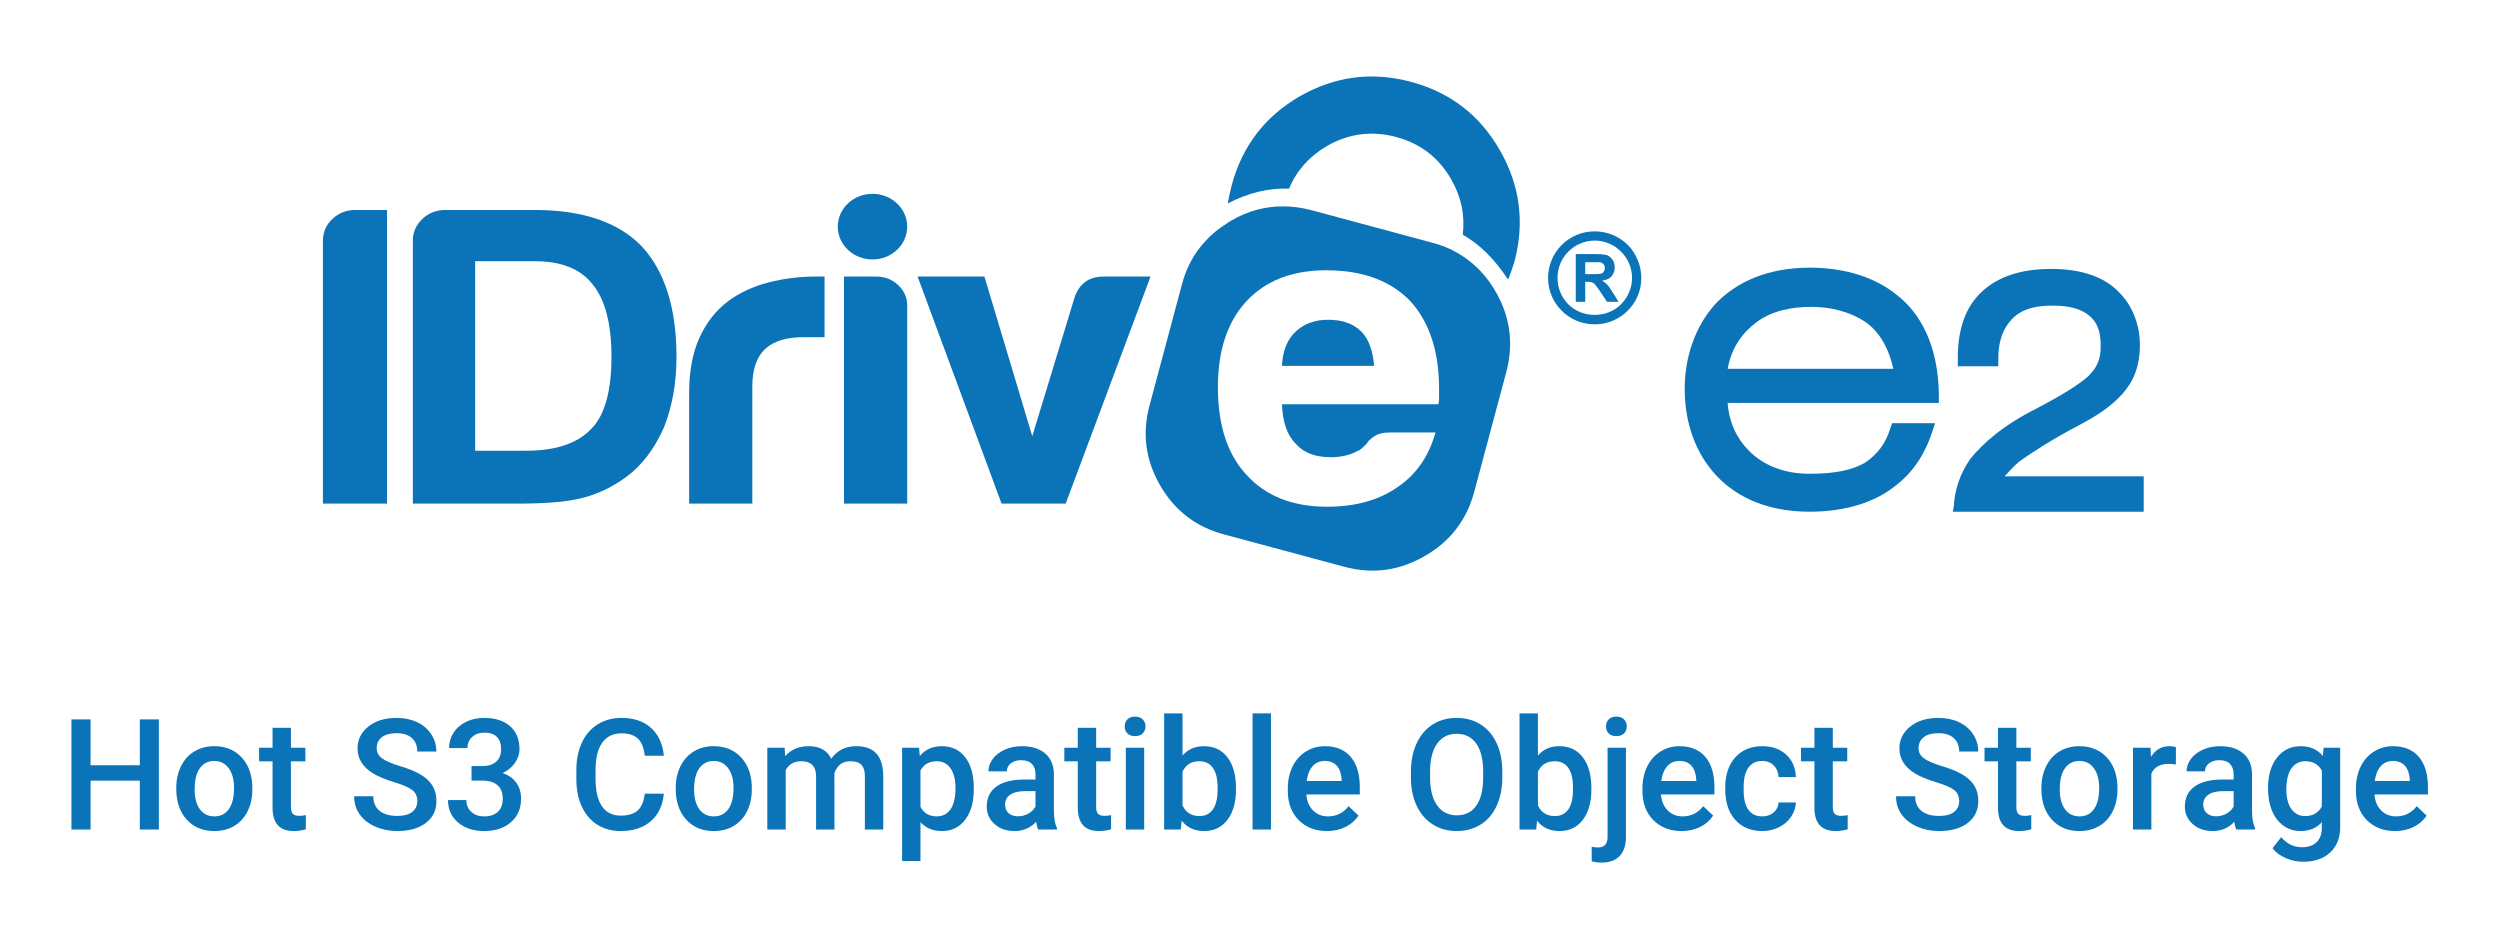
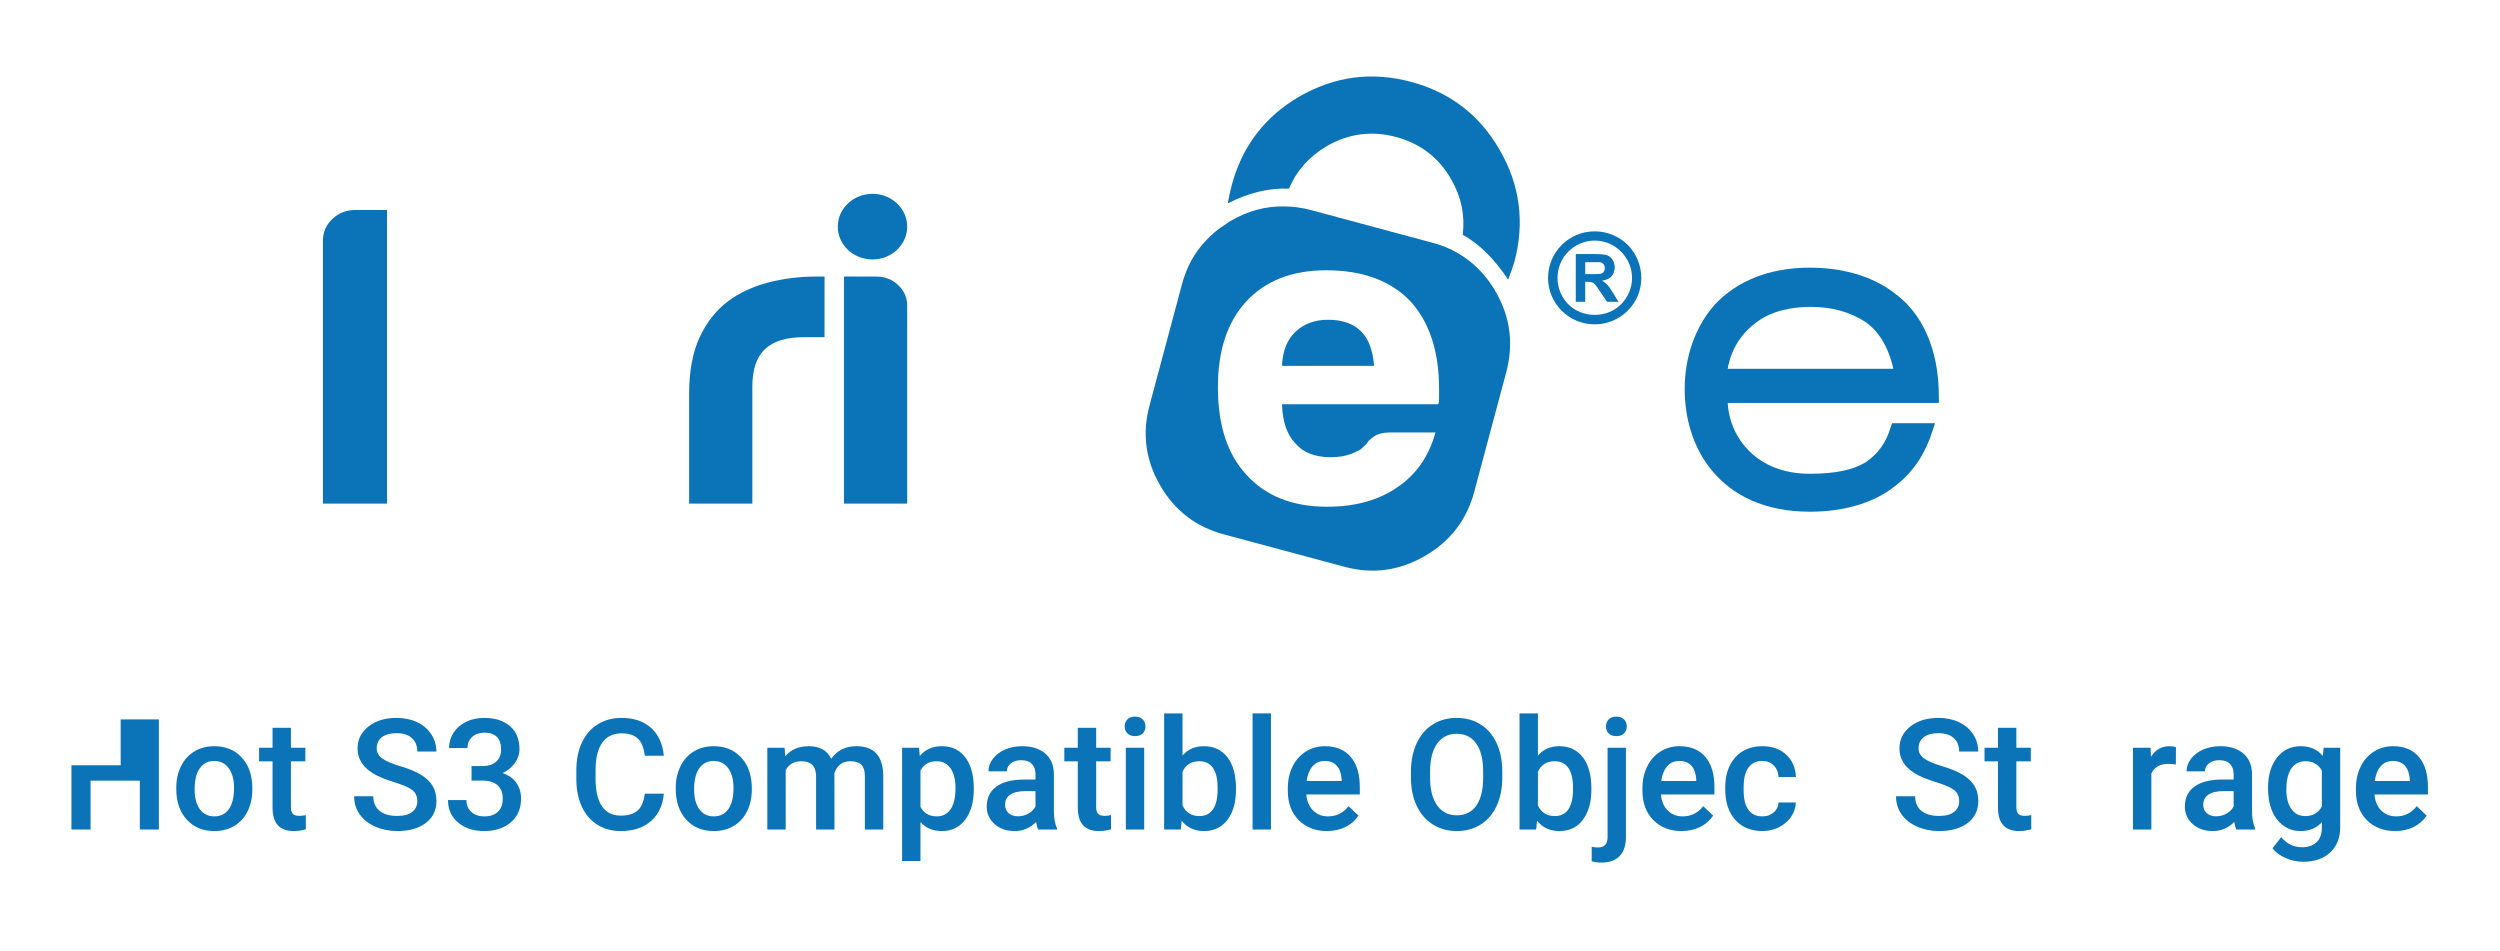
<svg xmlns="http://www.w3.org/2000/svg" version="1.1" id="svg2" xml:space="preserve" viewBox="0 0 473.333 180">
  <defs id="defs6">
    <clipPath clipPathUnits="userSpaceOnUse" id="clipPath16">
      <path d="M 0,135 H 355 V 0 H 0 Z" id="path14" />
    </clipPath>
  </defs>
  <g id="g8" transform="matrix(1.333,0,0,-1.333,0,180)">
    <g id="g10">
      <g id="g12" clip-path="url(#clipPath16)">
        <g id="g18" transform="translate(268.92,82.648)">
          <path d="m 0,0 h -23.528 c 0.539,3.053 2.155,5.208 4.131,6.645 2.155,1.617 5.029,2.156 7.723,2.156 2.873,0 5.568,-0.719 7.723,-2.156 C -2.155,5.388 -0.718,3.233 0,0 m 0.359,10.597 c -3.592,2.873 -8.261,3.771 -12.213,3.771 -5.927,0 -10.417,-1.975 -13.47,-5.208 -2.874,-3.233 -4.31,-7.544 -4.31,-12.034 0,-3.951 1.077,-8.261 3.951,-11.674 2.873,-3.412 7.364,-5.747 13.829,-5.747 5.209,0 9.34,1.437 12.034,3.592 2.873,2.155 4.49,5.029 5.388,7.902 l 0.359,1.078 H 4.849 -0.18 l -0.179,-0.539 c -0.719,-2.335 -1.796,-3.771 -3.592,-5.029 -1.796,-1.077 -4.311,-1.616 -7.903,-1.616 -3.771,0 -6.645,1.257 -8.621,3.233 -1.796,1.796 -2.873,4.131 -3.053,6.825 H 6.466 v 0.898 c 0,7.004 -2.515,11.854 -6.107,14.548" style="fill:#0b73b8;fill-opacity:1;fill-rule:nonzero;stroke:none" id="path20" />
        </g>
        <g id="g22" transform="translate(304.481,67.382)">
-           <path d="m 0,0 h -0.898 -18.858 c 0.539,0.539 1.077,1.257 2.155,2.155 1.796,1.257 4.49,3.053 8.621,5.209 2.335,1.257 4.31,2.514 5.927,4.31 1.616,1.796 2.514,3.951 2.514,7.005 0,2.514 -0.898,5.388 -2.873,7.363 -1.976,2.156 -5.209,3.413 -9.699,3.413 -4.31,0 -7.543,-1.078 -9.878,-3.233 -2.335,-2.155 -3.413,-5.388 -3.413,-9.339 v -0.36 -0.898 h 5.748 v 1.078 c 0,1.796 0.359,3.592 1.437,5.029 1.077,1.437 2.694,2.514 6.286,2.514 2.514,0 4.13,-0.538 5.208,-1.436 1.078,-0.898 1.616,-2.156 1.616,-4.311 0,-1.976 -0.538,-3.053 -1.796,-4.31 -1.436,-1.258 -3.771,-2.694 -7.184,-4.49 -5.029,-2.515 -7.723,-5.029 -9.519,-7.185 -1.616,-2.334 -2.155,-4.49 -2.334,-6.286 v -0.359 l -0.18,-0.898 H 0 Z" style="fill:#0b73b8;fill-opacity:1;fill-rule:nonzero;stroke:none" id="path24" />
-         </g>
+           </g>
        <g id="g26" transform="translate(226.616,96.099)">
          <path d="m 0,0 c -0.13,-0.001 -0.273,-0.001 -0.435,-0.001 h -1.023 v 1.696 h 1.087 0.32 0.672 C 0.844,1.661 1.004,1.565 1.132,1.406 1.261,1.277 1.324,1.086 1.324,0.862 1.324,0.67 1.261,0.479 1.164,0.35 1.1,0.222 0.974,0.126 0.78,0.063 0.659,0.033 0.386,0.002 0,0 m 1.676,-1.505 c -0.191,0.224 -0.447,0.384 -0.736,0.576 0.609,0.096 1.055,0.288 1.344,0.608 0.288,0.352 0.447,0.767 0.447,1.279 0,0.384 -0.095,0.737 -0.288,1.055 C 2.22,2.334 1.964,2.558 1.644,2.685 1.324,2.781 0.78,2.845 0.076,2.845 h -0.127 -2.75 v -6.781 h 1.343 v 2.846 h 0.286 c 0.322,0 0.545,-0.031 0.705,-0.095 0.128,-0.033 0.256,-0.127 0.384,-0.256 C 0.045,-1.6 0.3,-1.921 0.653,-2.464 l 0.991,-1.472 h 1.632 l -0.833,1.343 c -0.32,0.513 -0.575,0.896 -0.767,1.088" style="fill:#0b73b8;fill-opacity:1;fill-rule:nonzero;stroke:none" id="path28" />
        </g>
        <g id="g30" transform="translate(230.243,91.811)">
          <path d="m 0,0 c -0.959,-0.959 -2.271,-1.503 -3.743,-1.503 -1.439,0 -2.782,0.544 -3.741,1.503 -0.961,0.96 -1.536,2.302 -1.536,3.742 0,1.472 0.575,2.783 1.536,3.742 0.959,0.96 2.302,1.568 3.741,1.568 C -2.271,9.052 -0.959,8.444 0,7.484 0.958,6.525 1.567,5.214 1.567,3.742 1.567,2.302 0.958,0.96 0,0 m 0.958,8.444 c -1.213,1.183 -2.878,1.919 -4.701,1.919 -1.823,0 -3.486,-0.736 -4.668,-1.919 -1.216,-1.215 -1.952,-2.879 -1.952,-4.702 0,-1.822 0.736,-3.454 1.952,-4.67 1.182,-1.182 2.845,-1.918 4.668,-1.918 1.823,0 3.488,0.736 4.67,1.918 1.216,1.184 1.952,2.848 1.952,4.67 0,1.823 -0.736,3.487 -1.921,4.702" style="fill:#0b73b8;fill-opacity:1;fill-rule:nonzero;stroke:none" id="path32" />
        </g>
        <g id="g34" transform="translate(47.213,103.936)">
          <path d="M 0,0 C -0.899,-0.848 -1.347,-1.878 -1.347,-3.091 V -40.434 H 7.758 V 1.273 H 3.269 C 1.988,1.273 0.897,0.85 0,0" style="fill:#0b73b8;fill-opacity:1;fill-rule:nonzero;stroke:none" id="path36" />
        </g>
        <g id="g38" transform="translate(84.031,74.171)">
-           <path d="m 0,0 c -1.968,-2.103 -5.046,-3.154 -9.233,-3.154 h -7.31 v 26.918 h 8.463 c 3.762,0 6.497,-1.092 8.208,-3.273 C 1.923,18.307 2.82,14.871 2.82,10.184 2.82,5.334 1.88,1.94 0,0 m -8.08,31.038 h -12.695 c -1.281,0 -2.372,-0.424 -3.269,-1.274 -0.898,-0.848 -1.347,-1.878 -1.347,-3.091 v -37.342 h 14.875 c 4.188,0 7.31,0.281 9.361,0.848 2.137,0.565 4.147,1.535 6.028,2.909 2.222,1.617 4.017,3.959 5.386,7.032 1.195,2.991 1.795,6.345 1.795,10.064 0,6.951 -1.667,12.204 -5.002,15.761 -3.333,3.396 -8.378,5.093 -15.132,5.093" style="fill:#0b73b8;fill-opacity:1;fill-rule:nonzero;stroke:none" id="path40" />
-         </g>
+           </g>
        <g id="g42" transform="translate(115.833,95.752)">
          <path d="m 0,0 c -2.307,0 -4.552,-0.285 -6.732,-0.849 -2.18,-0.567 -4.083,-1.455 -5.706,-2.667 -1.712,-1.293 -3.058,-3.012 -4.039,-5.152 -0.984,-2.144 -1.475,-4.791 -1.475,-7.943 V -32.25 h 8.976 v 16.608 c 0,2.427 0.598,4.204 1.796,5.337 1.196,1.131 3.034,1.697 5.514,1.697 H 1.283 L 1.283,0 H 0.642 Z" style="fill:#0b73b8;fill-opacity:1;fill-rule:nonzero;stroke:none" id="path44" />
        </g>
        <g id="g46" transform="translate(124.493,95.752)">
          <path d="m 0,0 h -4.616 v -32.25 h 8.977 v 28.128 c 0,1.131 -0.429,2.101 -1.282,2.91 C 2.222,-0.406 1.196,0 0,0" style="fill:#0b73b8;fill-opacity:1;fill-rule:nonzero;stroke:none" id="path48" />
        </g>
        <g id="g50" transform="translate(156.749,95.752)">
-           <path d="M 0,0 C -2.051,0 -3.422,-0.97 -4.104,-2.91 L -10.13,-22.673 -16.927,0 h -9.49 l 11.926,-32.25 h 9.104 L 6.668,0 Z" style="fill:#0b73b8;fill-opacity:1;fill-rule:nonzero;stroke:none" id="path52" />
-         </g>
+           </g>
        <g id="g54" transform="translate(123.924,107.504)">
          <path d="m 0,0 c -2.723,0 -4.929,-2.086 -4.929,-4.661 0,-2.574 2.206,-4.66 4.929,-4.66 2.723,0 4.93,2.086 4.93,4.66 C 4.93,-2.086 2.723,0 0,0" style="fill:#0b73b8;fill-opacity:1;fill-rule:nonzero;stroke:none" id="path56" />
        </g>
        <g id="g58" transform="translate(213.001,113.748)">
          <path d="m 0,0 c -2.845,4.959 -7.049,8.181 -12.613,9.666 -5.563,1.486 -10.799,0.78 -15.784,-2.064 -4.958,-2.87 -8.18,-7.099 -9.666,-12.662 -0.226,-0.856 -0.403,-1.712 -0.554,-2.543 2.947,1.51 5.866,2.216 8.71,2.09 1.058,2.567 2.87,4.581 5.388,6.067 3.07,1.762 6.343,2.19 9.793,1.283 3.448,-0.931 6.066,-2.919 7.828,-5.991 1.46,-2.517 1.989,-5.135 1.662,-7.905 2.367,-1.309 4.506,-3.449 6.445,-6.368 0.328,0.83 0.628,1.686 0.907,2.593 C 3.574,-10.271 2.894,-4.985 0,0" style="fill:#0b73b8;fill-opacity:1;fill-rule:evenodd;stroke:none" id="path60" />
        </g>
        <g id="g62" transform="translate(204.4,78.946)">
          <path d="M 0,0 V -0.485 C 0,-0.89 -0.042,-1.173 -0.126,-1.334 h -22.186 c 0.083,-2.506 0.725,-4.365 1.924,-5.577 1.109,-1.294 2.778,-1.94 5.001,-1.94 1.453,0 2.693,0.282 3.718,0.848 0.257,0.08 0.491,0.222 0.707,0.425 0.212,0.201 0.447,0.425 0.704,0.667 0.085,0.242 0.405,0.565 0.963,0.969 0.555,0.404 1.345,0.606 2.372,0.606 h 6.411 c -0.941,-3.393 -2.737,-5.982 -5.386,-7.759 -2.65,-1.86 -5.985,-2.789 -10.003,-2.789 -4.872,0 -8.677,1.495 -11.414,4.487 -2.734,2.909 -4.102,7.072 -4.102,12.488 0,5.171 1.325,9.215 3.975,12.124 2.735,2.99 6.54,4.486 11.413,4.486 5.13,0 9.106,-1.454 11.926,-4.364 C -1.368,10.345 0,6.184 0,0.848 Z m 8.524,13.756 c -0.15,0.302 -0.301,0.604 -0.478,0.881 -0.175,0.327 -0.352,0.63 -0.552,0.906 -1.259,1.913 -2.846,3.424 -4.733,4.532 -1.158,0.705 -2.417,1.208 -3.802,1.56 l -17.118,4.607 c -1.335,0.352 -2.643,0.529 -3.928,0.529 -2.593,0.025 -5.06,-0.63 -7.476,-2.039 -0.227,-0.126 -0.453,-0.277 -0.654,-0.429 -1.158,-0.729 -2.14,-1.535 -2.996,-2.491 -1.586,-1.687 -2.694,-3.752 -3.322,-6.168 l -4.582,-17.118 c -1.083,-3.978 -0.579,-7.779 1.484,-11.354 2.066,-3.599 5.111,-5.941 9.114,-6.998 l 17.143,-4.607 c 3.977,-1.057 7.754,-0.529 11.328,1.535 3.6,2.064 5.941,5.086 7.024,9.063 L 9.557,3.283 c 0.957,3.676 0.629,7.15 -1.033,10.473" style="fill:#0b73b8;fill-opacity:1;fill-rule:evenodd;stroke:none" id="path64" />
        </g>
        <g id="g66" transform="translate(188.629,89.616)">
          <path d="M 0,0 C -1.882,0 -3.42,-0.566 -4.617,-1.697 -5.816,-2.831 -6.458,-4.447 -6.54,-6.548 H 6.539 C 6.367,-4.365 5.77,-2.749 4.744,-1.697 3.632,-0.566 2.049,0 0,0" style="fill:#0b73b8;fill-opacity:1;fill-rule:evenodd;stroke:none" id="path68" />
        </g>
        <g id="g70" transform="translate(22.565,17.21)">
-           <path d="M 0,0 H -2.707 V 6.939 H -9.7 V 0 h -2.718 V 15.641 H -9.7 v -6.51 h 6.993 v 6.51 H 0 Z" style="fill:#0b73b8;fill-opacity:1;fill-rule:nonzero;stroke:none" id="path72" />
+           <path d="M 0,0 H -2.707 V 6.939 H -9.7 V 0 h -2.718 V 15.641 v -6.51 h 6.993 v 6.51 H 0 Z" style="fill:#0b73b8;fill-opacity:1;fill-rule:nonzero;stroke:none" id="path72" />
        </g>
        <g id="g74" transform="translate(27.646,22.903)">
          <path d="m 0,0 c 0,-1.196 0.247,-2.133 0.741,-2.809 0.494,-0.677 1.182,-1.015 2.063,-1.015 0.881,0 1.566,0.344 2.057,1.031 0.49,0.688 0.736,1.693 0.736,3.019 C 5.597,1.4 5.344,2.331 4.839,3.019 4.334,3.706 3.648,4.05 2.782,4.05 1.93,4.05 1.253,3.711 0.752,3.035 0.25,2.357 0,1.347 0,0 m -2.61,0.226 c 0,1.138 0.225,2.165 0.676,3.077 0.452,0.914 1.085,1.615 1.902,2.105 C 0.784,5.899 1.722,6.145 2.782,6.145 4.351,6.145 5.624,5.64 6.601,4.63 7.579,3.62 8.106,2.281 8.186,0.612 L 8.196,0 c 0,-1.146 -0.22,-2.17 -0.66,-3.072 C 7.095,-3.975 6.465,-4.673 5.645,-5.167 4.825,-5.661 3.878,-5.908 2.804,-5.908 c -1.64,0 -2.953,0.546 -3.937,1.638 -0.985,1.092 -1.477,2.547 -1.477,4.367 z" style="fill:#0b73b8;fill-opacity:1;fill-rule:nonzero;stroke:none" id="path76" />
        </g>
        <g id="g78" transform="translate(41.321,31.658)">
          <path d="M 0,0 V -2.825 H 2.052 V -4.759 H 0 v -6.488 c 0,-0.444 0.087,-0.765 0.263,-0.961 0.175,-0.197 0.489,-0.296 0.94,-0.296 0.301,0 0.605,0.036 0.913,0.108 v -2.02 c -0.595,-0.165 -1.167,-0.247 -1.719,-0.247 -2.005,0 -3.007,1.106 -3.007,3.319 v 6.585 h -1.912 v 1.934 h 1.912 l 0,2.825 z" style="fill:#0b73b8;fill-opacity:1;fill-rule:nonzero;stroke:none" id="path80" />
        </g>
        <g id="g82" transform="translate(59.272,21.238)">
          <path d="m 0,0 c 0,0.687 -0.242,1.218 -0.725,1.59 -0.483,0.372 -1.356,0.748 -2.616,1.128 -1.261,0.38 -2.263,0.802 -3.008,1.267 -1.425,0.896 -2.137,2.063 -2.137,3.502 0,1.261 0.513,2.299 1.541,3.116 1.028,0.816 2.362,1.224 4.002,1.224 1.088,0 2.058,-0.2 2.911,-0.601 C 0.82,10.824 1.489,10.253 1.977,9.513 2.463,8.771 2.707,7.949 2.707,7.047 H 0 c 0,0.816 -0.256,1.456 -0.768,1.917 -0.512,0.463 -1.245,0.693 -2.197,0.693 -0.888,0 -1.577,-0.189 -2.068,-0.569 -0.49,-0.38 -0.736,-0.909 -0.736,-1.59 0,-0.573 0.265,-1.051 0.795,-1.435 C -4.444,5.681 -3.57,5.309 -2.353,4.946 -1.135,4.585 -0.158,4.173 0.58,3.712 1.317,3.249 1.858,2.72 2.202,2.122 2.546,1.523 2.718,0.823 2.718,0.021 c 0,-1.303 -0.5,-2.339 -1.499,-3.11 -0.999,-0.769 -2.354,-1.154 -4.066,-1.154 -1.132,0 -2.172,0.209 -3.12,0.629 -0.95,0.418 -1.687,0.997 -2.213,1.734 -0.527,0.737 -0.79,1.597 -0.79,2.578 h 2.718 c 0,-0.887 0.294,-1.575 0.881,-2.062 0.587,-0.488 1.429,-0.731 2.524,-0.731 0.946,0 1.656,0.192 2.133,0.574 C -0.238,-1.137 0,-0.63 0,0" style="fill:#0b73b8;fill-opacity:1;fill-rule:nonzero;stroke:none" id="path84" />
        </g>
        <g id="g86" transform="translate(66.974,26.223)">
          <path d="M 0,0 H 1.59 C 2.392,0.007 3.027,0.215 3.497,0.623 3.965,1.031 4.2,1.622 4.2,2.396 4.2,3.141 4.005,3.719 3.615,4.13 3.224,4.542 2.628,4.748 1.826,4.748 1.124,4.748 0.548,4.546 0.097,4.142 -0.354,3.736 -0.58,3.208 -0.58,2.557 h -2.61 c 0,0.801 0.212,1.532 0.639,2.191 0.426,0.659 1.02,1.173 1.783,1.542 0.763,0.368 1.617,0.553 2.562,0.553 1.561,0 2.788,-0.393 3.679,-1.176 C 6.365,4.882 6.811,3.792 6.811,2.396 6.811,1.693 6.586,1.033 6.139,0.413 5.691,-0.206 5.113,-0.673 4.404,-0.988 c 0.86,-0.294 1.513,-0.756 1.961,-1.386 0.447,-0.63 0.671,-1.382 0.671,-2.256 0,-1.403 -0.482,-2.52 -1.445,-3.351 -0.963,-0.832 -2.229,-1.247 -3.797,-1.247 -1.504,0 -2.736,0.402 -3.695,1.204 -0.96,0.801 -1.44,1.869 -1.44,3.201 h 2.611 c 0,-0.688 0.23,-1.246 0.692,-1.676 0.462,-0.43 1.083,-0.645 1.864,-0.645 0.809,0 1.446,0.215 1.912,0.645 0.466,0.43 0.699,1.053 0.699,1.869 0,0.823 -0.244,1.457 -0.731,1.901 -0.487,0.445 -1.21,0.666 -2.17,0.666 l -1.536,0 z" style="fill:#0b73b8;fill-opacity:1;fill-rule:nonzero;stroke:none" id="path88" />
        </g>
        <g id="g90" transform="translate(94.291,22.302)">
          <path d="m 0,0 c -0.158,-1.669 -0.773,-2.971 -1.848,-3.904 -1.074,-0.936 -2.503,-1.403 -4.286,-1.403 -1.246,0 -2.344,0.295 -3.292,0.887 -0.949,0.59 -1.681,1.43 -2.197,2.519 -0.516,1.089 -0.784,2.352 -0.806,3.792 v 1.461 c 0,1.475 0.262,2.775 0.784,3.899 0.523,1.124 1.273,1.991 2.251,2.6 0.977,0.608 2.107,0.913 3.389,0.913 1.726,0 3.115,-0.467 4.168,-1.403 C -0.784,8.428 -0.172,7.104 0,5.393 H -2.707 C -2.836,6.517 -3.164,7.328 -3.69,7.826 -4.216,8.323 -4.988,8.572 -6.005,8.572 -7.187,8.572 -8.094,8.141 -8.728,7.276 -9.362,6.413 -9.686,5.146 -9.7,3.476 V 2.089 c 0,-1.692 0.302,-2.983 0.908,-3.871 0.604,-0.889 1.491,-1.333 2.658,-1.333 1.067,0 1.869,0.24 2.406,0.719 0.538,0.48 0.877,1.279 1.021,2.396 z" style="fill:#0b73b8;fill-opacity:1;fill-rule:nonzero;stroke:none" id="path92" />
        </g>
        <g id="g94" transform="translate(98.588,22.903)">
          <path d="m 0,0 c 0,-1.196 0.247,-2.133 0.741,-2.809 0.494,-0.677 1.182,-1.015 2.063,-1.015 0.881,0 1.566,0.344 2.057,1.031 0.49,0.688 0.736,1.693 0.736,3.019 C 5.597,1.4 5.344,2.331 4.839,3.019 4.334,3.706 3.648,4.05 2.782,4.05 1.93,4.05 1.253,3.711 0.752,3.035 0.25,2.357 0,1.347 0,0 m -2.61,0.226 c 0,1.138 0.225,2.165 0.676,3.077 0.452,0.914 1.085,1.615 1.902,2.105 C 0.784,5.899 1.722,6.145 2.782,6.145 4.351,6.145 5.624,5.64 6.601,4.63 7.579,3.62 8.106,2.281 8.186,0.612 L 8.196,0 c 0,-1.146 -0.22,-2.17 -0.66,-3.072 C 7.095,-3.975 6.465,-4.673 5.645,-5.167 4.825,-5.661 3.878,-5.908 2.804,-5.908 c -1.64,0 -2.953,0.546 -3.937,1.638 -0.985,1.092 -1.477,2.547 -1.477,4.367 z" style="fill:#0b73b8;fill-opacity:1;fill-rule:nonzero;stroke:none" id="path96" />
        </g>
        <g id="g98" transform="translate(111.446,28.833)">
          <path d="m 0,0 0.075,-1.214 c 0.817,0.952 1.934,1.429 3.352,1.429 1.553,0 2.617,-0.595 3.19,-1.783 0.845,1.188 2.034,1.783 3.567,1.783 1.281,0 2.235,-0.355 2.862,-1.064 0.627,-0.709 0.947,-1.755 0.962,-3.136 v -7.638 h -2.611 v 7.562 c 0,0.738 -0.161,1.279 -0.483,1.623 -0.322,0.343 -0.856,0.515 -1.601,0.515 -0.594,0 -1.079,-0.159 -1.455,-0.477 -0.376,-0.32 -0.639,-0.737 -0.79,-1.252 l 0.011,-7.971 h -2.61 v 7.648 c -0.036,1.369 -0.735,2.052 -2.095,2.052 -1.046,0 -1.787,-0.426 -2.224,-1.278 v -8.422 H -2.46 L -2.46,0 Z" style="fill:#0b73b8;fill-opacity:1;fill-rule:nonzero;stroke:none" id="path100" />
        </g>
        <g id="g102" transform="translate(135.713,23.129)">
          <path d="m 0,0 c 0,1.16 -0.231,2.08 -0.693,2.761 -0.462,0.68 -1.122,1.02 -1.982,1.02 -1.067,0 -1.833,-0.44 -2.299,-1.321 v -5.156 c 0.473,-0.903 1.246,-1.354 2.321,-1.354 0.83,0 1.48,0.335 1.949,1.004 C -0.235,-2.376 0,-1.36 0,0 m 2.6,-0.226 c 0,-1.797 -0.409,-3.231 -1.225,-4.302 -0.816,-1.071 -1.912,-1.606 -3.287,-1.606 -1.275,0 -2.296,0.419 -3.062,1.257 v -5.511 h -2.61 V 5.704 h 2.406 L -5.07,4.522 c 0.766,0.931 1.808,1.397 3.126,1.397 1.418,0 2.529,-0.528 3.335,-1.584 C 2.197,3.278 2.6,1.812 2.6,-0.064 Z" style="fill:#0b73b8;fill-opacity:1;fill-rule:nonzero;stroke:none" id="path104" />
        </g>
        <g id="g106" transform="translate(144.597,19.09)">
          <path d="M 0,0 C 0.516,0 1,0.125 1.456,0.376 1.91,0.627 2.252,0.963 2.481,1.386 V 3.577 H 1.074 C 0.107,3.577 -0.62,3.409 -1.106,3.072 -1.594,2.735 -1.837,2.26 -1.837,1.644 c 0,-0.501 0.167,-0.901 0.5,-1.198 C -1.004,0.148 -0.559,0 0,0 m 2.868,-1.88 c -0.115,0.222 -0.215,0.584 -0.301,1.085 -0.831,-0.866 -1.847,-1.3 -3.05,-1.3 -1.168,0 -2.121,0.333 -2.858,0.999 -0.738,0.666 -1.106,1.49 -1.106,2.471 0,1.239 0.46,2.189 1.38,2.853 0.92,0.662 2.236,0.993 3.948,0.993 h 1.6 V 5.983 C 2.481,6.585 2.313,7.066 1.977,7.429 1.64,7.79 1.128,7.971 0.44,7.971 -0.154,7.971 -0.641,7.822 -1.021,7.524 -1.4,7.228 -1.59,6.85 -1.59,6.392 H -4.2 c 0,0.637 0.211,1.233 0.634,1.789 0.422,0.554 0.997,0.989 1.724,1.304 0.726,0.316 1.537,0.473 2.433,0.473 1.36,0 2.445,-0.342 3.255,-1.025 C 4.655,8.248 5.07,7.287 5.092,6.048 V 0.806 c 0,-1.046 0.146,-1.88 0.44,-2.503 V -1.88 Z" style="fill:#0b73b8;fill-opacity:1;fill-rule:nonzero;stroke:none" id="path108" />
        </g>
        <g id="g110" transform="translate(155.693,31.658)">
          <path d="M 0,0 V -2.825 H 2.052 V -4.759 H 0 v -6.488 c 0,-0.444 0.087,-0.765 0.263,-0.961 0.175,-0.197 0.489,-0.296 0.94,-0.296 0.301,0 0.605,0.036 0.913,0.108 v -2.02 c -0.595,-0.165 -1.167,-0.247 -1.719,-0.247 -2.005,0 -3.007,1.106 -3.007,3.319 v 6.585 h -1.912 v 1.934 h 1.912 l 0,2.825 z" style="fill:#0b73b8;fill-opacity:1;fill-rule:nonzero;stroke:none" id="path112" />
        </g>
        <path d="m 162.515,17.21 h -2.61 v 11.623 h 2.61 z m -2.772,14.642 c 0,0.401 0.127,0.734 0.382,0.999 0.253,0.264 0.617,0.397 1.09,0.397 0.472,0 0.838,-0.133 1.096,-0.397 0.257,-0.265 0.386,-0.598 0.386,-0.999 0,-0.394 -0.129,-0.722 -0.386,-0.984 -0.258,-0.261 -0.624,-0.391 -1.096,-0.391 -0.473,0 -0.837,0.13 -1.09,0.391 -0.255,0.262 -0.382,0.59 -0.382,0.984" style="fill:#0b73b8;fill-opacity:1;fill-rule:nonzero;stroke:none" id="path114" />
        <g id="g116" transform="translate(172.945,23.129)">
          <path d="m 0,0 c 0,1.261 -0.222,2.206 -0.666,2.836 -0.444,0.63 -1.089,0.945 -1.934,0.945 -1.131,0 -1.926,-0.494 -2.384,-1.482 v -4.791 c 0.465,-1.01 1.267,-1.515 2.406,-1.515 0.816,0 1.446,0.305 1.891,0.913 0.443,0.609 0.672,1.53 0.687,2.761 z m 2.61,-0.226 c 0,-1.804 -0.402,-3.24 -1.208,-4.307 -0.806,-1.068 -1.914,-1.601 -3.325,-1.601 -1.361,0 -2.421,0.49 -3.18,1.472 l -0.128,-1.257 h -2.364 v 16.5 h 2.611 V 4.587 c 0.752,0.888 1.765,1.332 3.04,1.332 1.418,0 2.531,-0.526 3.34,-1.579 C 2.206,3.287 2.61,1.815 2.61,-0.075 Z" style="fill:#0b73b8;fill-opacity:1;fill-rule:nonzero;stroke:none" id="path118" />
        </g>
        <path d="m 180.519,17.21 h -2.61 v 16.5 h 2.61 z" style="fill:#0b73b8;fill-opacity:1;fill-rule:nonzero;stroke:none" id="path120" />
        <g id="g122" transform="translate(188.167,26.953)">
          <path d="m 0,0 c -0.716,0 -1.295,-0.251 -1.734,-0.752 -0.442,-0.501 -0.722,-1.199 -0.844,-2.095 h 4.974 v 0.194 C 2.338,-1.779 2.105,-1.119 1.697,-0.671 1.289,-0.224 0.724,0 0,0 m 0.312,-9.958 c -1.655,0 -2.996,0.521 -4.023,1.562 -1.028,1.043 -1.542,2.43 -1.542,4.164 v 0.322 c 0,1.16 0.224,2.196 0.671,3.11 0.448,0.912 1.076,1.623 1.886,2.132 0.809,0.509 1.712,0.763 2.707,0.763 1.583,0 2.805,-0.505 3.669,-1.515 0.862,-1.01 1.294,-2.438 1.294,-4.286 v -1.053 h -7.595 c 0.079,-0.96 0.399,-1.719 0.961,-2.277 0.562,-0.559 1.269,-0.838 2.122,-0.838 1.196,0 2.17,0.483 2.922,1.45 L 4.791,-7.767 C 4.325,-8.461 3.704,-9 2.928,-9.384 2.15,-9.767 1.278,-9.958 0.312,-9.958" style="fill:#0b73b8;fill-opacity:1;fill-rule:nonzero;stroke:none" id="path124" />
        </g>
        <g id="g126" transform="translate(210.661,25.439)">
          <path d="m 0,0 c 0,1.733 -0.327,3.062 -0.983,3.985 -0.655,0.924 -1.584,1.386 -2.788,1.386 -1.174,0 -2.092,-0.46 -2.755,-1.381 -0.662,-0.92 -1,-2.221 -1.015,-3.904 v -0.902 c 0,-1.719 0.335,-3.047 1.005,-3.986 0.669,-0.938 1.599,-1.407 2.787,-1.407 1.203,0 2.129,0.458 2.777,1.375 C -0.324,-3.917 0,-2.578 0,-0.816 Z m 2.718,-0.816 c 0,-1.533 -0.265,-2.877 -0.795,-4.034 -0.53,-1.157 -1.287,-2.045 -2.272,-2.664 -0.985,-0.62 -2.118,-0.929 -3.4,-0.929 -1.268,0 -2.397,0.309 -3.389,0.929 -0.992,0.619 -1.758,1.502 -2.299,2.648 -0.541,1.145 -0.815,2.467 -0.822,3.964 v 0.881 c 0,1.525 0.271,2.872 0.811,4.039 0.541,1.167 1.303,2.06 2.289,2.679 0.984,0.62 2.114,0.93 3.388,0.93 1.275,0 2.405,-0.307 3.389,-0.918 C 0.604,6.096 1.364,5.215 1.901,4.066 2.438,2.916 2.711,1.579 2.718,0.054 Z" style="fill:#0b73b8;fill-opacity:1;fill-rule:nonzero;stroke:none" id="path128" />
        </g>
        <g id="g130" transform="translate(223.423,23.129)">
          <path d="m 0,0 c 0,1.261 -0.222,2.206 -0.666,2.836 -0.444,0.63 -1.089,0.945 -1.934,0.945 -1.131,0 -1.926,-0.494 -2.384,-1.482 v -4.791 c 0.465,-1.01 1.267,-1.515 2.406,-1.515 0.816,0 1.446,0.305 1.891,0.913 0.444,0.609 0.672,1.53 0.687,2.761 z m 2.61,-0.226 c 0,-1.804 -0.402,-3.24 -1.209,-4.307 -0.804,-1.068 -1.913,-1.601 -3.324,-1.601 -1.36,0 -2.421,0.49 -3.18,1.472 l -0.128,-1.257 h -2.364 v 16.5 h 2.611 V 4.587 c 0.752,0.888 1.765,1.332 3.04,1.332 1.418,0 2.531,-0.526 3.34,-1.579 C 2.206,3.287 2.61,1.815 2.61,-0.075 Z" style="fill:#0b73b8;fill-opacity:1;fill-rule:nonzero;stroke:none" id="path132" />
        </g>
        <g id="g134" transform="translate(228.106,31.852)">
          <path d="M 0,0 C 0,0.401 0.127,0.734 0.381,0.999 0.636,1.264 0.999,1.396 1.472,1.396 1.944,1.396 2.31,1.264 2.567,0.999 2.825,0.734 2.954,0.401 2.954,0 2.954,-0.394 2.825,-0.722 2.567,-0.983 2.31,-1.244 1.944,-1.375 1.472,-1.375 0.999,-1.375 0.636,-1.244 0.381,-0.983 0.127,-0.722 0,-0.394 0,0 m 2.836,-3.019 v -12.654 c 0,-1.188 -0.295,-2.097 -0.887,-2.723 -0.59,-0.626 -1.455,-0.94 -2.594,-0.94 -0.479,0 -0.941,0.061 -1.385,0.183 v 2.062 c 0.272,-0.064 0.58,-0.096 0.924,-0.096 0.866,0 1.31,0.472 1.332,1.417 v 12.751 z" style="fill:#0b73b8;fill-opacity:1;fill-rule:nonzero;stroke:none" id="path136" />
        </g>
        <g id="g138" transform="translate(238.537,26.953)">
          <path d="m 0,0 c -0.716,0 -1.295,-0.251 -1.734,-0.752 -0.442,-0.501 -0.722,-1.199 -0.844,-2.095 h 4.974 v 0.194 C 2.338,-1.779 2.105,-1.119 1.697,-0.671 1.289,-0.224 0.724,0 0,0 m 0.312,-9.958 c -1.655,0 -2.996,0.521 -4.023,1.562 -1.028,1.043 -1.542,2.43 -1.542,4.164 v 0.322 c 0,1.16 0.224,2.196 0.671,3.11 0.448,0.912 1.076,1.623 1.886,2.132 0.809,0.509 1.712,0.763 2.707,0.763 1.583,0 2.805,-0.505 3.669,-1.515 0.862,-1.01 1.294,-2.438 1.294,-4.286 v -1.053 h -7.595 c 0.079,-0.96 0.399,-1.719 0.961,-2.277 0.562,-0.559 1.269,-0.838 2.122,-0.838 1.196,0 2.17,0.483 2.922,1.45 L 4.791,-7.767 C 4.325,-8.461 3.704,-9 2.928,-9.384 2.15,-9.767 1.278,-9.958 0.312,-9.958" style="fill:#0b73b8;fill-opacity:1;fill-rule:nonzero;stroke:none" id="path140" />
        </g>
        <g id="g142" transform="translate(250.31,19.079)">
          <path d="m 0,0 c 0.651,0 1.192,0.189 1.622,0.569 0.43,0.38 0.659,0.849 0.688,1.408 H 4.77 C 4.741,1.253 4.516,0.578 4.093,-0.049 3.67,-0.675 3.098,-1.171 2.374,-1.536 1.65,-1.901 0.87,-2.084 0.032,-2.084 c -1.626,0 -2.915,0.526 -3.867,1.579 -0.952,1.053 -1.429,2.507 -1.429,4.361 v 0.269 c 0,1.769 0.473,3.186 1.418,4.248 C -2.9,9.438 -1.611,9.969 0.021,9.969 1.403,9.969 2.53,9.566 3.399,8.76 4.271,7.955 4.727,6.896 4.77,5.586 H 2.31 C 2.281,6.252 2.054,6.8 1.628,7.229 1.201,7.659 0.659,7.874 0,7.874 -0.845,7.874 -1.497,7.568 -1.955,6.955 -2.413,6.344 -2.646,5.414 -2.653,4.168 V 3.749 c 0,-1.261 0.227,-2.2 0.681,-2.819 C -1.517,0.31 -0.859,0 0,0" style="fill:#0b73b8;fill-opacity:1;fill-rule:nonzero;stroke:none" id="path144" />
        </g>
        <g id="g146" transform="translate(260.322,31.658)">
-           <path d="M 0,0 V -2.825 H 2.052 V -4.759 H 0 v -6.488 c 0,-0.444 0.088,-0.765 0.263,-0.961 0.175,-0.197 0.489,-0.296 0.94,-0.296 0.301,0 0.606,0.036 0.913,0.108 v -2.02 c -0.595,-0.165 -1.167,-0.247 -1.719,-0.247 -2.004,0 -3.007,1.106 -3.007,3.319 v 6.585 h -1.912 v 1.934 h 1.912 l 0,2.825 z" style="fill:#0b73b8;fill-opacity:1;fill-rule:nonzero;stroke:none" id="path148" />
-         </g>
+           </g>
        <g id="g150" transform="translate(278.272,21.238)">
          <path d="m 0,0 c 0,0.687 -0.241,1.218 -0.726,1.59 -0.482,0.372 -1.354,0.748 -2.615,1.128 -1.261,0.38 -2.263,0.802 -3.008,1.267 -1.424,0.896 -2.137,2.063 -2.137,3.502 0,1.261 0.513,2.299 1.542,3.116 1.027,0.816 2.361,1.224 4.001,1.224 1.089,0 2.058,-0.2 2.911,-0.601 C 0.82,10.824 1.489,10.253 1.977,9.513 2.464,8.771 2.707,7.949 2.707,7.047 H 0 c 0,0.816 -0.256,1.456 -0.769,1.917 -0.511,0.463 -1.244,0.693 -2.196,0.693 -0.888,0 -1.577,-0.189 -2.067,-0.569 -0.491,-0.38 -0.737,-0.909 -0.737,-1.59 0,-0.573 0.265,-1.051 0.795,-1.435 C -4.443,5.681 -3.57,5.309 -2.353,4.946 -1.135,4.585 -0.157,4.173 0.58,3.712 1.317,3.249 1.858,2.72 2.202,2.122 2.546,1.523 2.718,0.823 2.718,0.021 c 0,-1.303 -0.5,-2.339 -1.498,-3.11 -1,-0.769 -2.355,-1.154 -4.067,-1.154 -1.132,0 -2.172,0.209 -3.121,0.629 -0.948,0.418 -1.685,0.997 -2.213,1.734 -0.525,0.737 -0.789,1.597 -0.789,2.578 h 2.718 c 0,-0.887 0.294,-1.575 0.881,-2.062 0.587,-0.488 1.429,-0.731 2.524,-0.731 0.946,0 1.657,0.192 2.133,0.574 C -0.238,-1.137 0,-0.63 0,0" style="fill:#0b73b8;fill-opacity:1;fill-rule:nonzero;stroke:none" id="path152" />
        </g>
        <g id="g154" transform="translate(286.394,31.658)">
          <path d="M 0,0 V -2.825 H 2.052 V -4.759 H 0 v -6.488 c 0,-0.444 0.088,-0.765 0.263,-0.961 0.175,-0.197 0.489,-0.296 0.94,-0.296 0.301,0 0.606,0.036 0.913,0.108 v -2.02 c -0.595,-0.165 -1.167,-0.247 -1.719,-0.247 -2.004,0 -3.007,1.106 -3.007,3.319 v 6.585 h -1.912 v 1.934 h 1.912 l 0,2.825 z" style="fill:#0b73b8;fill-opacity:1;fill-rule:nonzero;stroke:none" id="path156" />
        </g>
        <g id="g158" transform="translate(292.56,22.903)">
-           <path d="m 0,0 c 0,-1.196 0.247,-2.133 0.741,-2.809 0.494,-0.677 1.182,-1.015 2.063,-1.015 0.881,0 1.566,0.344 2.057,1.031 C 5.352,-2.105 5.597,-1.1 5.597,0.226 5.597,1.4 5.344,2.331 4.84,3.019 4.334,3.706 3.648,4.05 2.782,4.05 1.93,4.05 1.253,3.711 0.752,3.035 0.251,2.357 0,1.347 0,0 m -2.61,0.226 c 0,1.138 0.225,2.165 0.676,3.077 0.452,0.914 1.085,1.615 1.902,2.105 0.816,0.491 1.755,0.737 2.814,0.737 1.569,0 2.841,-0.505 3.82,-1.515 C 7.578,3.62 8.106,2.281 8.186,0.612 L 8.196,0 c 0,-1.146 -0.219,-2.17 -0.661,-3.072 -0.439,-0.903 -1.07,-1.601 -1.89,-2.095 -0.82,-0.494 -1.767,-0.741 -2.841,-0.741 -1.64,0 -2.952,0.546 -3.937,1.638 -0.985,1.092 -1.477,2.547 -1.477,4.367 z" style="fill:#0b73b8;fill-opacity:1;fill-rule:nonzero;stroke:none" id="path160" />
-         </g>
+           </g>
        <g id="g162" transform="translate(309.049,26.448)">
          <path d="m 0,0 c -0.344,0.058 -0.698,0.086 -1.063,0.086 -1.197,0 -2.002,-0.458 -2.417,-1.375 V -9.238 H -6.091 V 2.385 h 2.492 l 0.065,-1.3 c 0.63,1.01 1.504,1.515 2.621,1.515 0.372,0 0.681,-0.05 0.924,-0.151 z" style="fill:#0b73b8;fill-opacity:1;fill-rule:nonzero;stroke:none" id="path164" />
        </g>
        <g id="g166" transform="translate(314.774,19.09)">
          <path d="M 0,0 C 0.516,0 1.001,0.125 1.455,0.376 1.91,0.627 2.252,0.963 2.481,1.386 V 3.577 H 1.074 C 0.107,3.577 -0.619,3.409 -1.106,3.072 -1.594,2.735 -1.837,2.26 -1.837,1.644 -1.837,1.143 -1.67,0.743 -1.338,0.446 -1.004,0.148 -0.559,0 0,0 m 2.868,-1.88 c -0.114,0.222 -0.215,0.584 -0.301,1.085 -0.831,-0.866 -1.847,-1.3 -3.05,-1.3 -1.167,0 -2.121,0.333 -2.858,0.999 -0.737,0.666 -1.106,1.49 -1.106,2.471 0,1.239 0.46,2.189 1.381,2.853 0.92,0.662 2.235,0.993 3.947,0.993 h 1.6 V 5.983 C 2.481,6.585 2.313,7.066 1.977,7.429 1.64,7.79 1.128,7.971 0.44,7.971 -0.154,7.971 -0.641,7.822 -1.021,7.524 -1.4,7.228 -1.59,6.85 -1.59,6.392 H -4.2 c 0,0.637 0.211,1.233 0.634,1.789 0.422,0.554 0.997,0.989 1.724,1.304 0.727,0.316 1.537,0.473 2.433,0.473 1.36,0 2.445,-0.342 3.255,-1.025 C 4.655,8.248 5.07,7.287 5.092,6.048 V 0.806 c 0,-1.046 0.146,-1.88 0.44,-2.503 V -1.88 Z" style="fill:#0b73b8;fill-opacity:1;fill-rule:nonzero;stroke:none" id="path168" />
        </g>
        <g id="g170" transform="translate(324.743,22.882)">
          <path d="M 0,0 C 0,-1.167 0.238,-2.086 0.715,-2.756 1.19,-3.425 1.852,-3.76 2.696,-3.76 c 1.053,0 1.833,0.451 2.342,1.354 V 2.707 C 4.544,3.588 3.771,4.028 2.718,4.028 1.858,4.028 1.19,3.688 0.715,3.008 0.238,2.327 0,1.325 0,0 m -2.6,0.226 c 0,1.804 0.424,3.246 1.274,4.323 0.847,1.078 1.974,1.617 3.378,1.617 1.325,0 2.367,-0.462 3.126,-1.386 L 5.296,5.951 H 7.648 V -5.317 c 0,-1.526 -0.474,-2.729 -1.423,-3.61 -0.949,-0.881 -2.229,-1.321 -3.84,-1.321 -0.853,0 -1.685,0.178 -2.498,0.531 -0.813,0.356 -1.43,0.819 -1.853,1.392 l 1.236,1.568 c 0.801,-0.952 1.79,-1.429 2.964,-1.429 0.867,0 1.551,0.235 2.052,0.704 0.501,0.469 0.752,1.159 0.752,2.068 V -4.63 C 4.286,-5.468 3.283,-5.887 2.03,-5.887 c -1.36,0 -2.472,0.541 -3.335,1.622 -0.863,1.081 -1.295,2.578 -1.295,4.491" style="fill:#0b73b8;fill-opacity:1;fill-rule:nonzero;stroke:none" id="path172" />
        </g>
        <g id="g174" transform="translate(339.879,26.953)">
          <path d="m 0,0 c -0.716,0 -1.295,-0.251 -1.734,-0.752 -0.442,-0.501 -0.722,-1.199 -0.844,-2.095 h 4.974 v 0.194 C 2.338,-1.779 2.105,-1.119 1.697,-0.671 1.289,-0.224 0.724,0 0,0 m 0.312,-9.958 c -1.655,0 -2.996,0.521 -4.023,1.562 -1.028,1.043 -1.542,2.43 -1.542,4.164 v 0.322 c 0,1.16 0.224,2.196 0.671,3.11 0.448,0.912 1.076,1.623 1.886,2.132 0.809,0.509 1.712,0.763 2.707,0.763 1.583,0 2.805,-0.505 3.669,-1.515 0.862,-1.01 1.294,-2.438 1.294,-4.286 v -1.053 h -7.595 c 0.079,-0.96 0.399,-1.719 0.961,-2.277 0.562,-0.559 1.269,-0.838 2.122,-0.838 1.196,0 2.17,0.483 2.922,1.45 L 4.791,-7.767 C 4.325,-8.461 3.704,-9 2.928,-9.384 2.15,-9.767 1.278,-9.958 0.312,-9.958" style="fill:#0b73b8;fill-opacity:1;fill-rule:nonzero;stroke:none" id="path176" />
        </g>
      </g>
    </g>
  </g>
</svg>